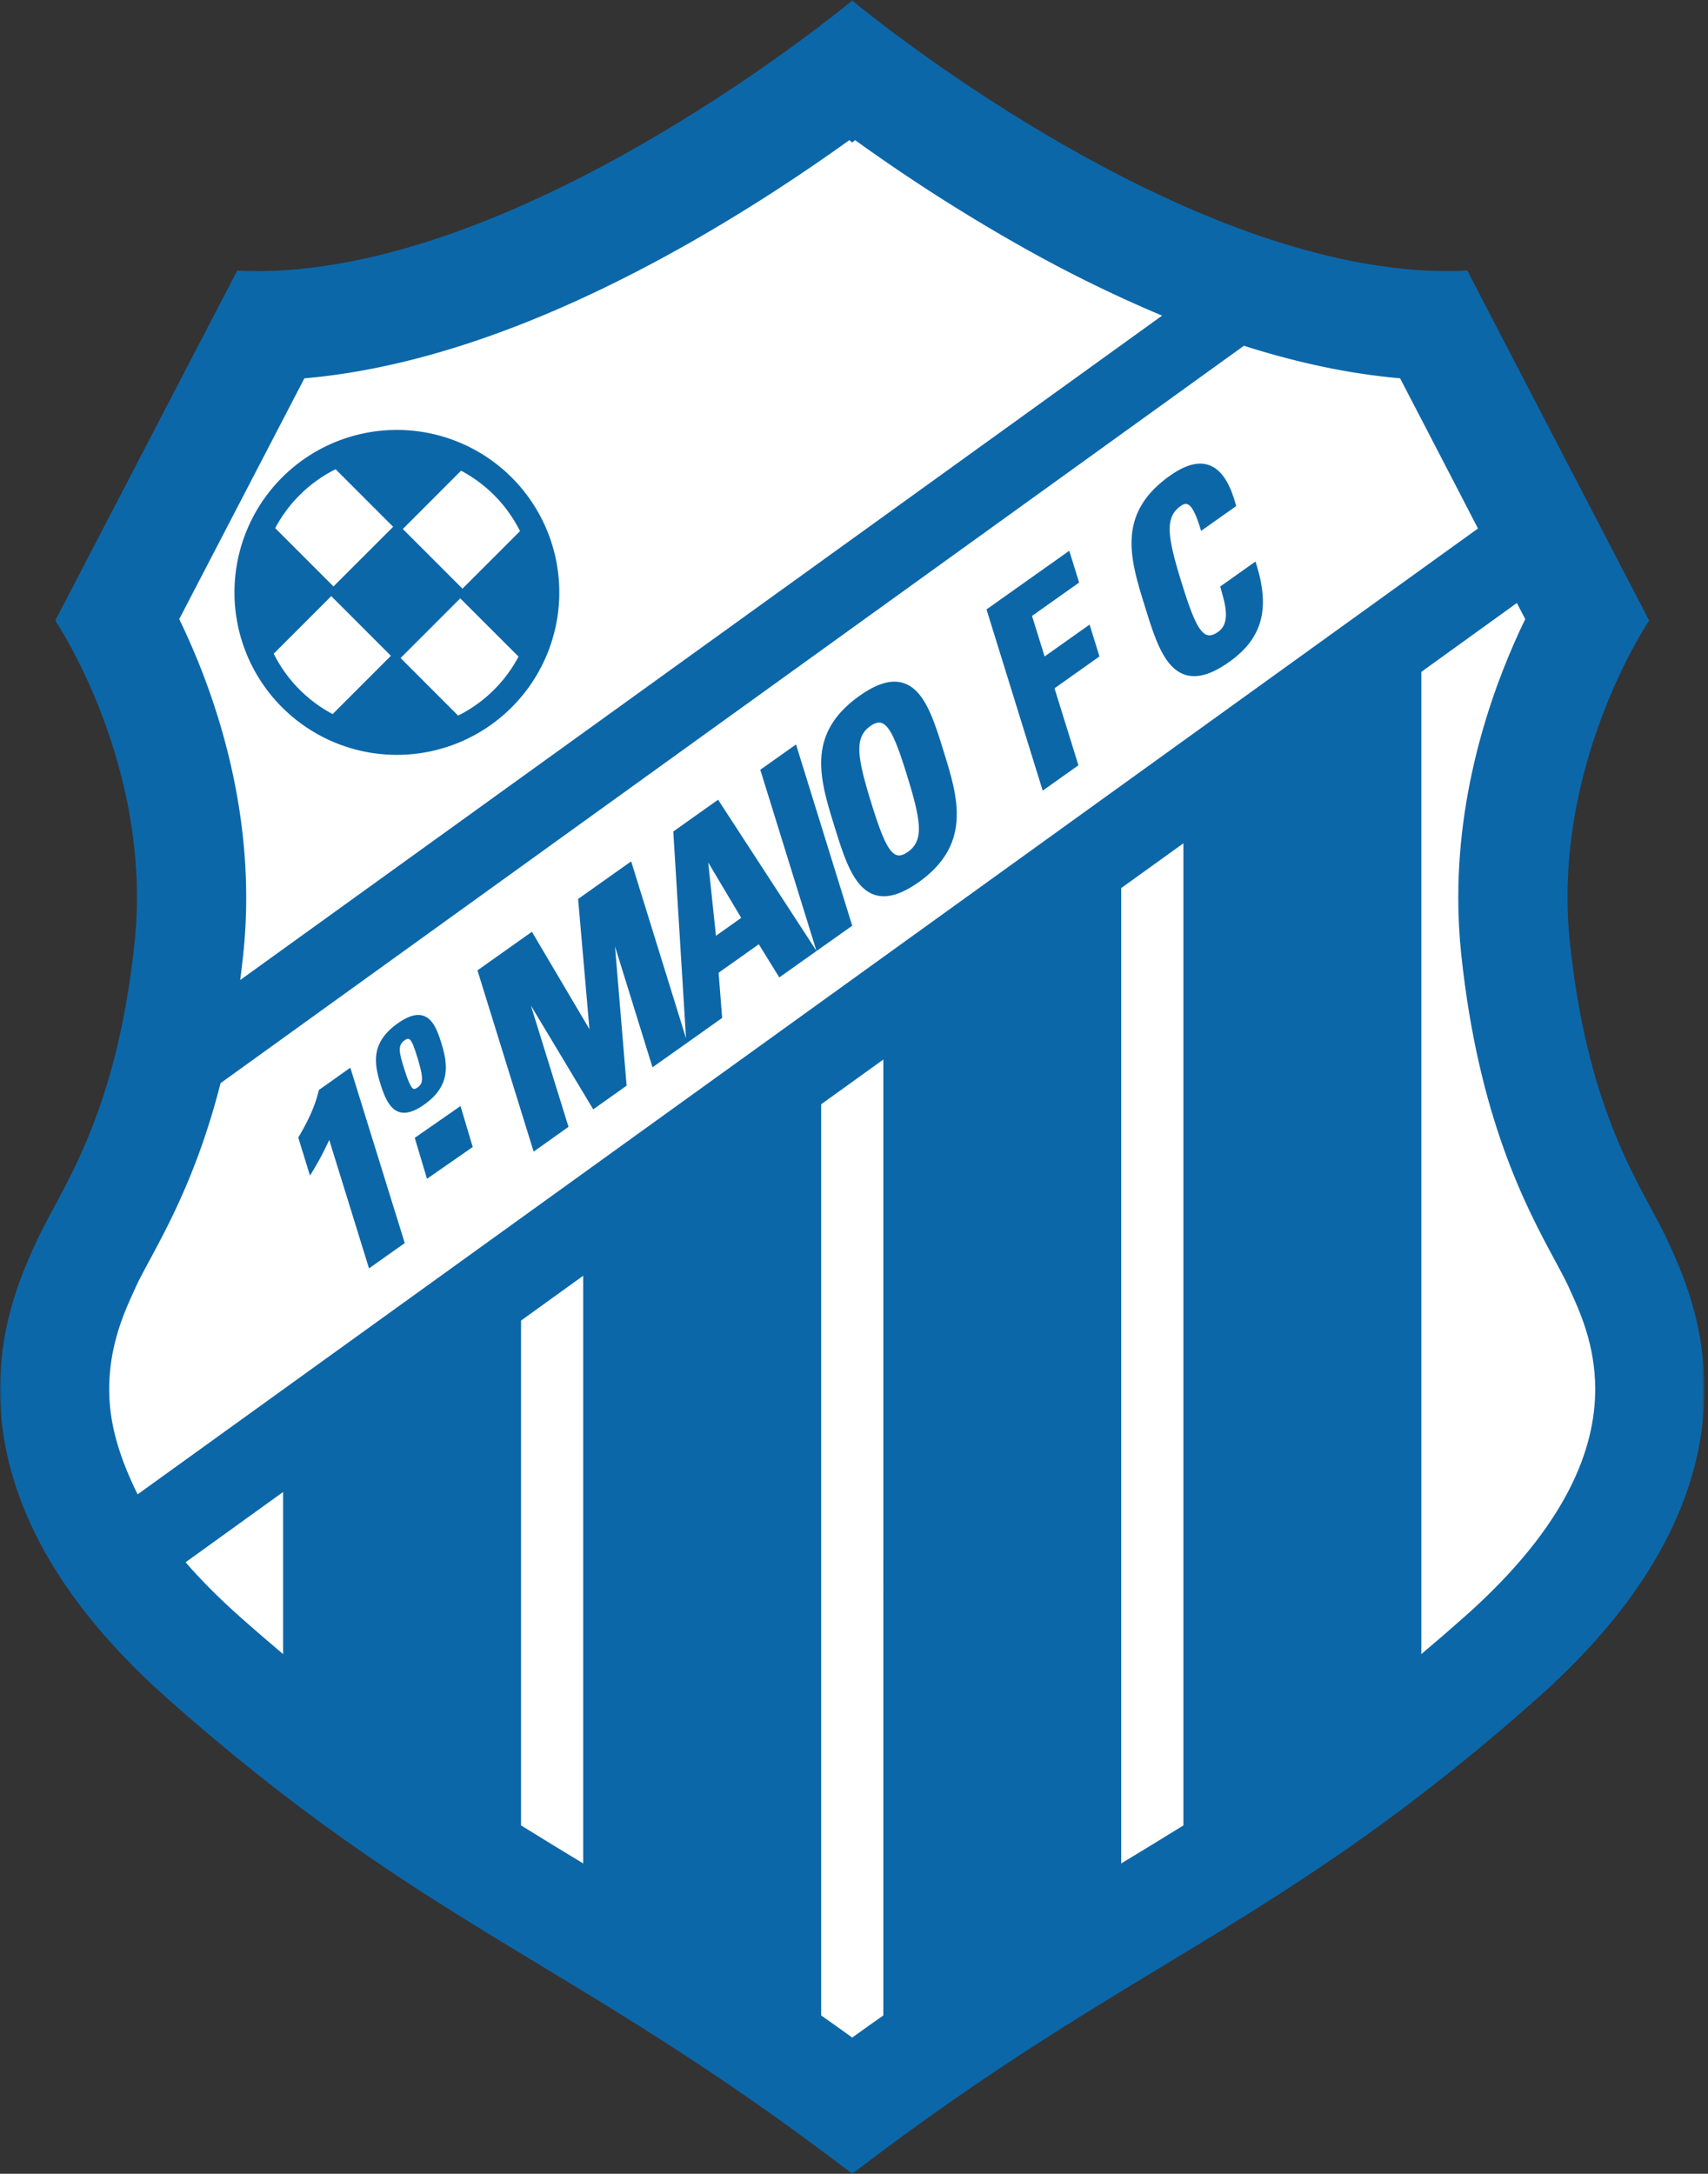
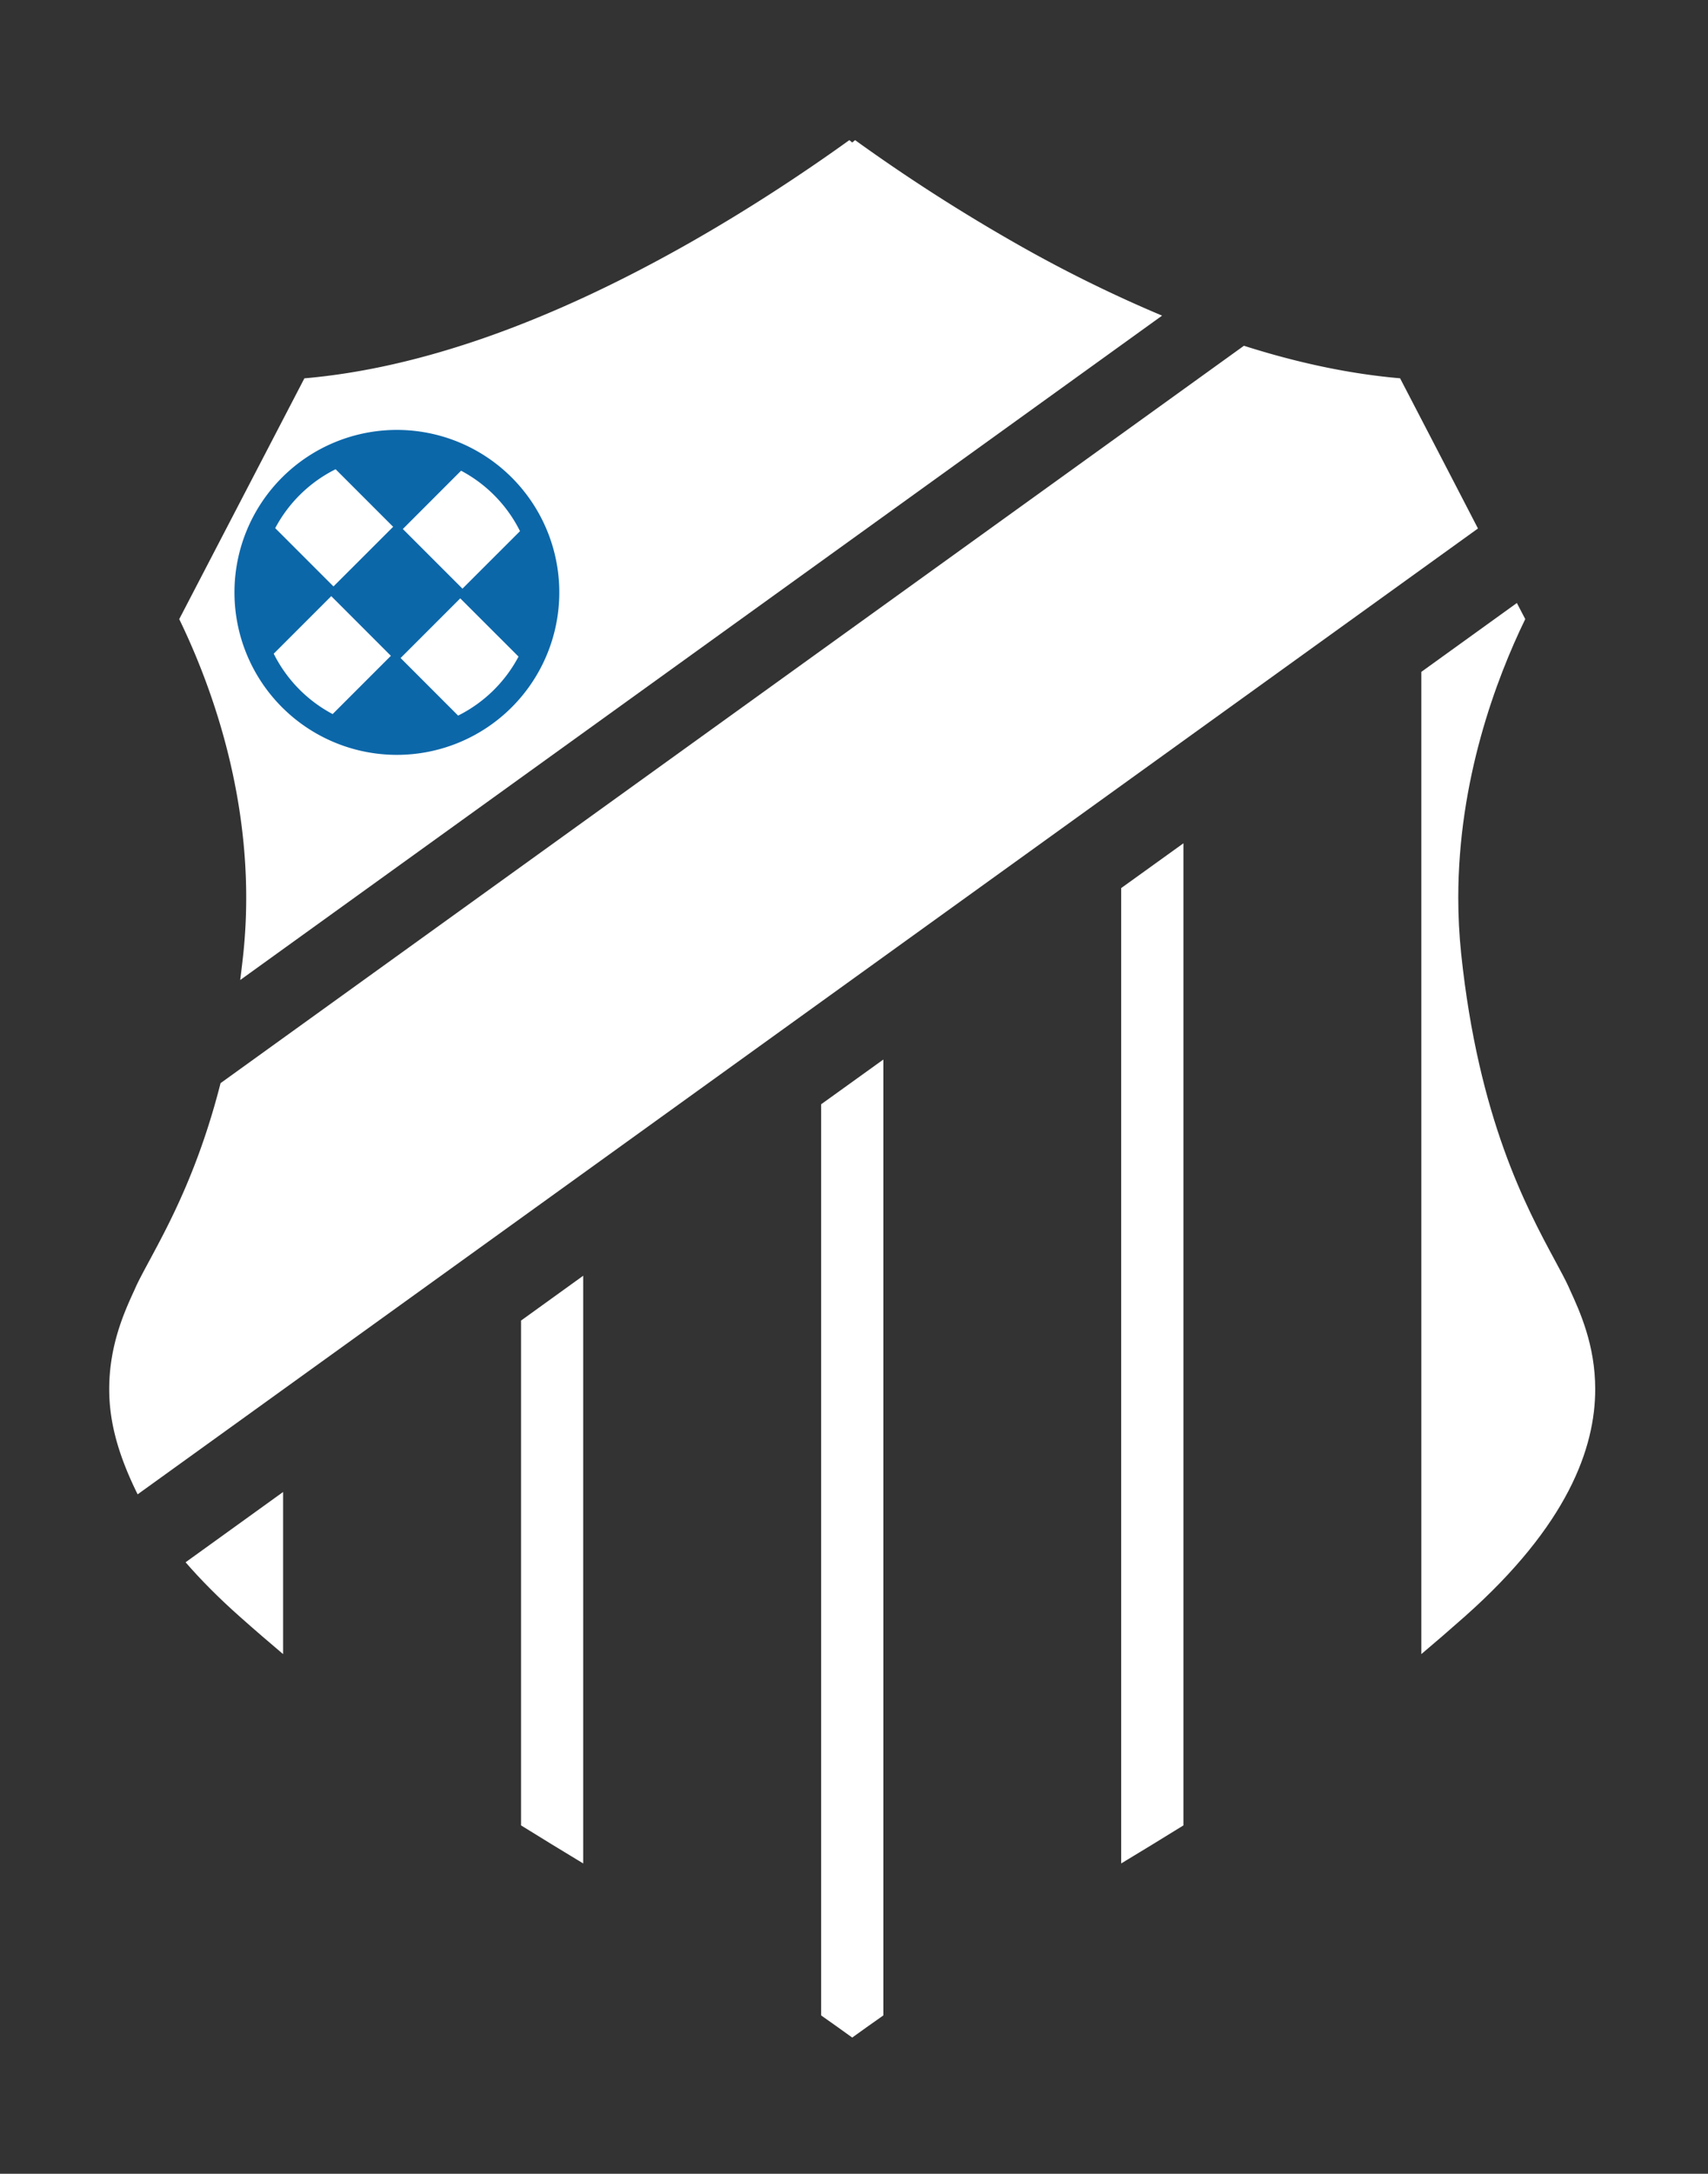
<svg xmlns="http://www.w3.org/2000/svg" width="393" height="500" fill="none">
  <rect width="100%" height="100%" fill="#333333" stroke="none" />
  <mask id="a" width="393" height="500" x="0" y="0" maskUnits="userSpaceOnUse" style="mask-type:luminance">
-     <path fill="#fff" d="M0 0h392.19v500H0V0Z" />
-   </mask>
+     </mask>
  <g mask="url(#a)">
-     <path fill="#0C67A9" d="M383.75 285.48c-5.36-11.8-18.24-27.9-22.53-68.69-4.3-40.78 18.24-74.05 18.24-74.05l-41.85-80.5C276.53 65.36 201.49 4.58 196.24.26V0l-.14.13-.16-.13v.25c-5.24 4.32-80.29 65.1-141.36 62l-41.86 80.49S35.26 176 30.97 216.79c-4.3 40.78-17.17 56.88-22.54 68.69-5.36 11.8-26.83 54.73 30.05 105.17 59.75 52.98 93.15 60.06 157.13 108.98.1.1.49.37.49.37l.57-.44c63.91-48.86 97.32-55.95 157.03-108.9 56.89-50.45 35.42-93.38 30.05-105.18Z" />
-   </g>
+     </g>
  <path fill="#fff" d="M233.59 55.9a411.4 411.4 0 0 1-36.84-23.67l-.66.55-.66-.55c-9.4 6.76-22.1 15.3-36.83 23.67-32.46 18.42-62.16 28.84-88.56 31.12l-28.8 55.39c6.73 13.86 15.41 36.98 15.41 64.07 0 4.23-.21 8.55-.67 12.94-.22 2.05-.46 4.04-.71 6L267.39 72.6a311.8 311.8 0 0 1-33.8-16.7ZM322.15 87.01c-11.38-.98-23.37-3.48-35.93-7.48L50.75 249.14c-5.02 19.73-11.78 32.3-16.39 40.85-1.27 2.36-2.37 4.4-3.05 5.88l-.4.9c-2.25 4.89-5.78 12.6-5.78 22.75 0 6.47 1.45 13.93 6.54 24.2l308.4-222.16c-6.98-13.5-13.4-25.85-17.92-34.55Z" />
  <path fill="#0C67A9" d="M53.95 136.26a37.37 37.37 0 1 1 74.74 0 37.37 37.37 0 0 1-74.74 0Z" />
  <path fill="#fff" d="M62.98 150.36a31.79 31.79 0 0 0 13.56 13.89l13.4-13.4-13.72-13.73-13.24 13.24Zm29.2 1 13.23 13.24a31.8 31.8 0 0 0 13.9-13.57l-13.41-13.4-13.73 13.73Zm-28.85-29.87 13.4 13.4 13.73-13.72-13.24-13.24a31.78 31.78 0 0 0-13.9 13.56Zm56.32.68a31.76 31.76 0 0 0-13.56-13.9l-13.4 13.41 13.72 13.72 13.24-13.23Z" />
-   <path fill="#0C67A9" d="m95.43 261.72 2.82 9.42 10.52-7.31-2.81-9.42-10.53 7.31Zm113.46-65.77c-1.02.73-1.88.96-2.6.72-1.97-.68-3.57-4.76-5.84-12.06-3.32-10.73-3.85-15-.19-17.6 1.03-.72 1.88-.96 2.6-.71 1.98.67 3.58 4.75 5.84 12.05 3.33 10.73 3.86 15 .2 17.6Zm-.9-38.8c-2.78-.95-6.13 0-10.23 2.91-12.35 8.76-9.13 19.13-5.73 30.11 2.24 7.2 4.35 14 9.15 15.63 2.79.94 6.13 0 10.22-2.9 12.34-8.76 8.98-19.61 5.72-30.1-2.24-7.22-4.35-14.04-9.13-15.65Zm42.71-13.48L240.36 151l-2.9-9.33L248.3 134l-2.27-7.32-.6.43-18.44 13.07 12.93 41.68 8.22-5.83-5.5-17.71 10.34-7.33-2.27-7.32Zm-85.96 71.57-1.78-16.85 7.59 12.73-5.81 4.12Zm17.82-43.58-7.62 5.4 12.92 41.65-22.63-34.76-.45.32-9.86 6.99 2.93 47.57-12.62-40.7-.6.42-11.61 8.23 2.61 29.95-13.24-22.41-12.53 8.88 12.93 41.69 8.02-5.7-8.66-27.91 14.35 23.89 7.68-5.45-2.67-32.02 8.63 27.8 7.79-5.52 8.23-5.84-.81-10.4 9.24-6.55 4.72 7.63 8.56-6.07 8.22-5.82-12.93-41.7-.6.43Zm106.54-41.8-.22-.7-8.12 5.75.31 1.1c.87 3.09 2.06 7.31-.77 9.31-1.02.73-1.87.97-2.6.72-1.97-.67-3.57-4.75-5.83-12.05-3.33-10.73-3.86-15-.2-17.6.82-.57 1.26-.52 1.53-.42.95.31 1.92 2.1 2.95 5.44l.22.7 8.06-5.7-.1-.36c-1.38-5.11-3.38-8.07-6.1-9.05-2.5-.9-5.47-.1-9.06 2.44-12.35 8.76-9.13 19.13-5.72 30.1 2.23 7.2 4.34 14 9.14 15.63 2.79.95 6.13 0 10.22-2.9 7.6-5.39 9.48-12.09 6.29-22.4ZM80 246.02l-6.63 4.7-.05.2c-.96 4.08-2.95 7.78-4.58 10.55l-.11.2 2.7 8.74.62-1.02a67.56 67.56 0 0 0 3.8-7.19l9.16 29.55 8.22-5.83-12.52-40.33-.6.43Zm13.07-6.71c.42-.3.76-.41.99-.34.73.25 1.39 2.4 1.88 3.96 1.6 5.16 1.45 6.27.14 7.2-.55.38-.78.37-.9.33-.73-.24-1.56-2.65-2.28-4.97-1.1-3.53-1.38-5.08.17-6.18Zm-1.29 16.44c1.57.54 3.49-.02 5.86-1.7 6.27-4.45 5.34-9.5 3.86-14.3-.99-3.17-2.05-5.41-4.06-6.1-1.59-.53-3.52.04-5.93 1.74-6.27 4.45-5.4 9.28-4 13.85.92 2.94 2.07 5.77 4.27 6.51Z" />
  <path fill="#fff" d="M188.94 463.58c2.34 1.64 4.72 3.34 7.15 5.09 2.43-1.75 4.81-3.45 7.16-5.09V243.71L188.94 254v209.57Zm172.33-166.81-.4-.9c-.68-1.48-1.78-3.52-3.05-5.88-6.6-12.23-17.62-32.68-21.61-70.57-.46-4.4-.67-8.72-.67-12.94 0-27.1 8.68-50.22 15.41-64.08l-1.93-3.7-21.98 15.84v225.93c3.24-2.73 6.56-5.6 9.98-8.63 23.8-21.1 30.03-38.85 30.03-52.32 0-10.14-3.54-17.86-5.78-22.75ZM257.98 428.62c4.85-2.93 9.6-5.82 14.32-8.75v-225.9l-14.32 10.3v224.35ZM55.16 371.84c3.42 3.04 6.74 5.9 9.98 8.63v-37.29L42.7 359.35c3.49 4.02 7.6 8.18 12.46 12.49Zm64.73 48.03c4.7 2.93 9.46 5.82 14.3 8.75V293.44l-14.3 10.31v116.12Z" />
</svg>